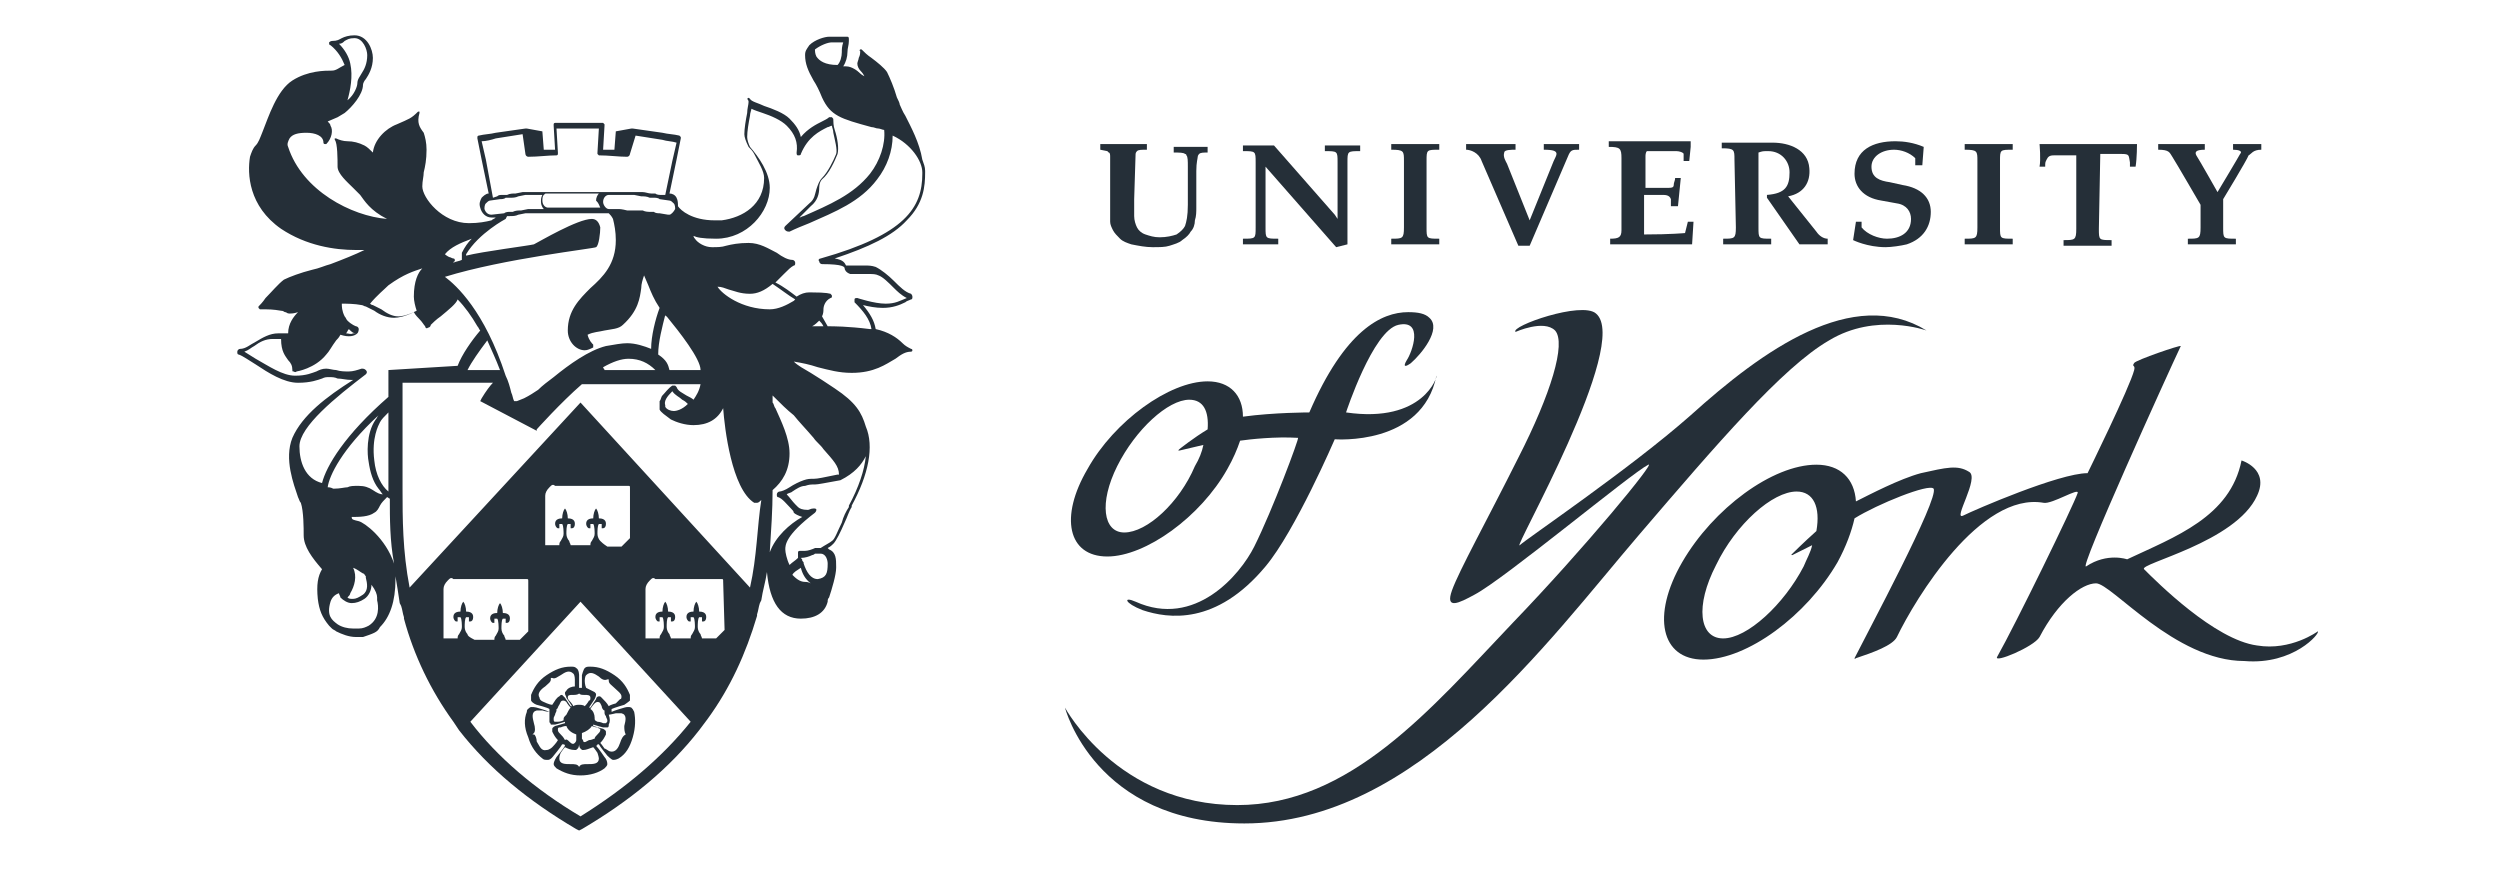
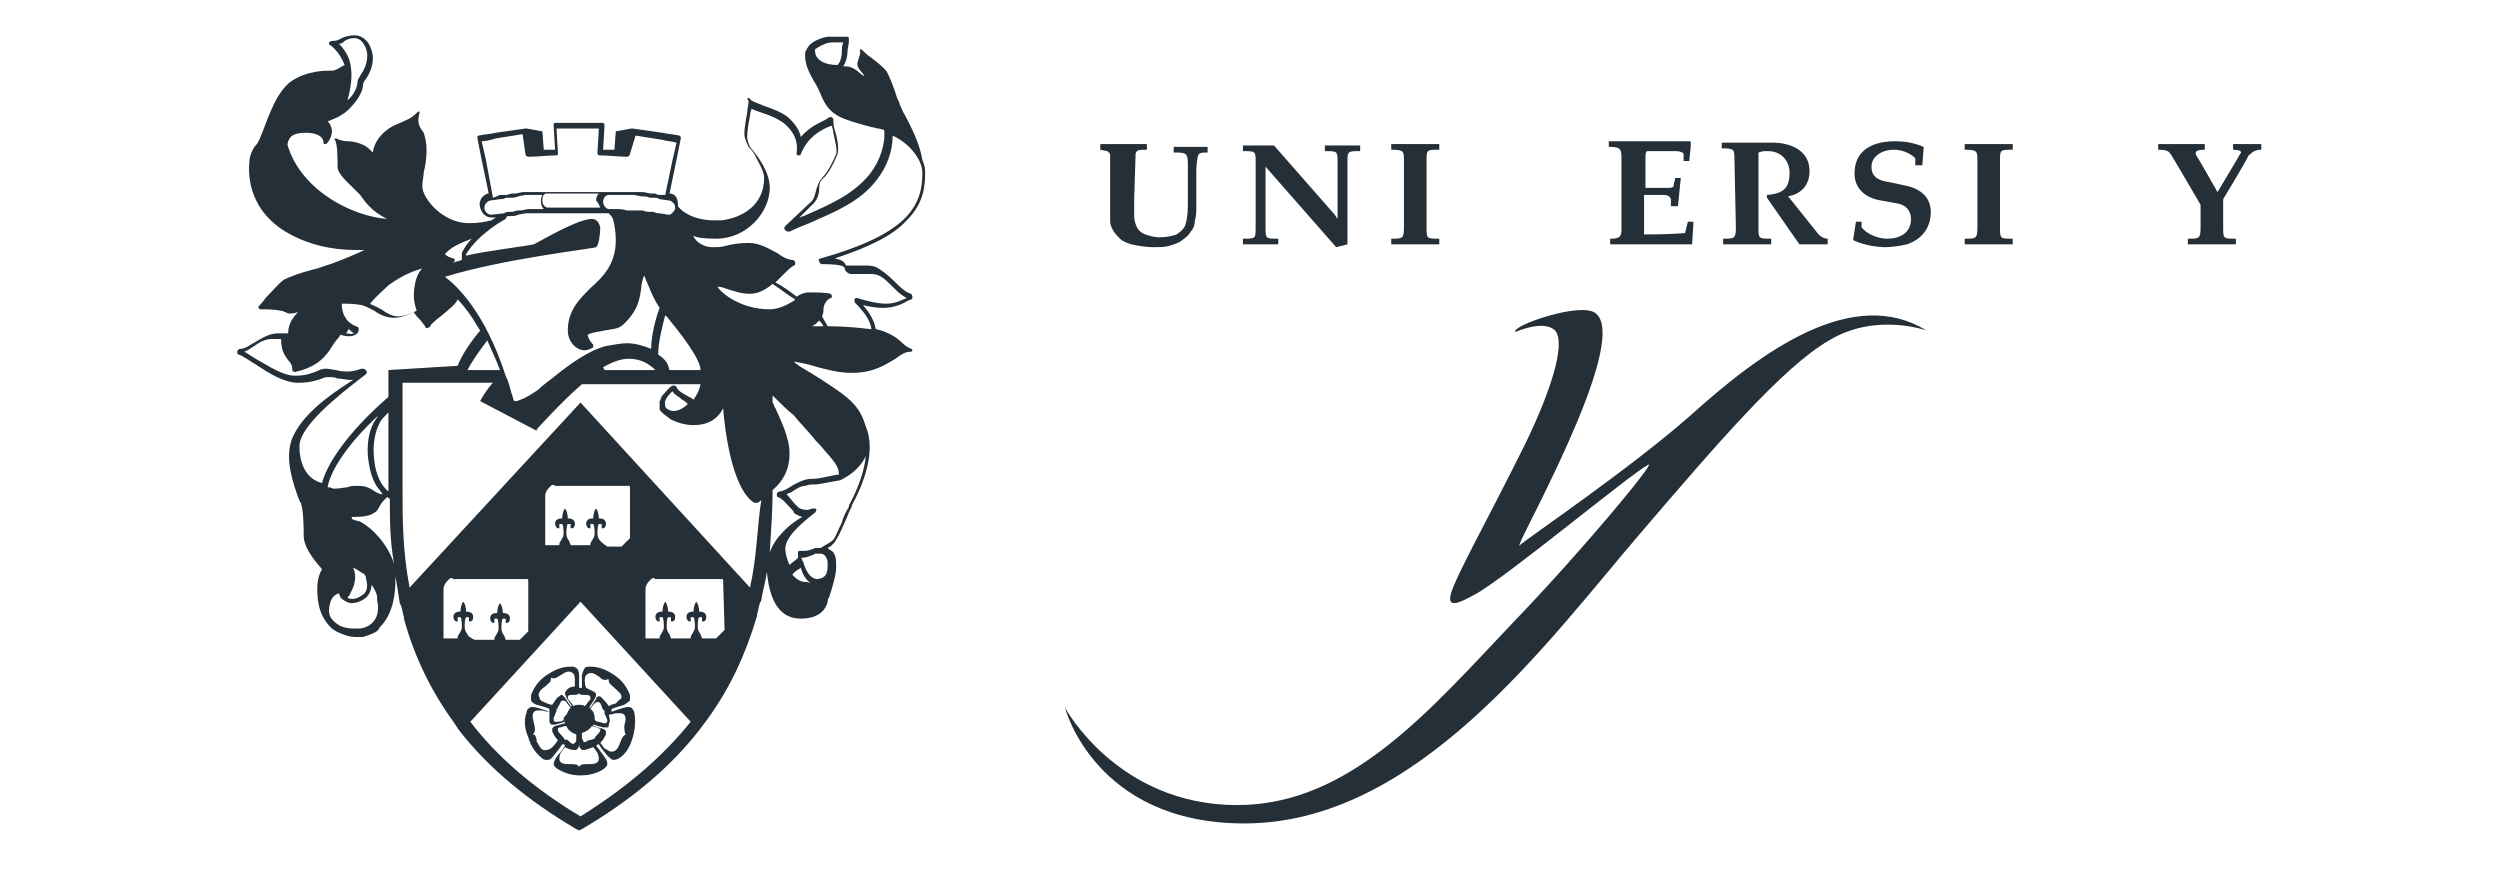
<svg xmlns="http://www.w3.org/2000/svg" version="1.1" id="Layer_1" x="0px" y="0px" viewBox="0 0 177 62" style="enable-background:new 0 0 177 62;" xml:space="preserve">
  <style type="text/css">
	.st0{fill:#252F38;}
</style>
  <path class="st0" d="M131.4,15.7l-0.2,1.3c0,0,1,0.5,2.3,0.5c0.4,0,1.1-0.1,1.5-0.2c1.2-0.4,1.7-1.3,1.7-2.3c0-1-0.7-1.7-2-1.9  l-0.9-0.2c-0.7-0.1-1.3-0.3-1.3-1.1c0-0.7,0.7-1.2,1.6-1.2c0.5,0,1.1,0.2,1.5,0.6l0,0.5h0.5l0.1-1.3c-0.7-0.3-1.4-0.4-2-0.4  c-1.6,0-2.9,0.6-2.9,2.3c0,0.9,0.6,1.7,1.9,1.9l1.1,0.2c0.7,0.1,1,0.6,1,1.1c0,1-0.8,1.4-1.7,1.4c-0.6,0-1.4-0.3-1.8-0.8l0-0.4  L131.4,15.7L131.4,15.7z" />
  <path class="st0" d="M107.3,23.5c0,0,2-0.9,2.8-0.1c0.8,0.9-0.3,4.5-2.6,9c-2.2,4.4-4.2,8-4.7,9.4c-0.5,1.4,0.5,0.9,1.6,0.3  c2.1-1.1,11.1-8.6,12.3-9.2c0.6-0.3-4.5,5.9-9.6,11.2c-5.8,6.1-11.5,12.9-19.5,12.9c-8.5,0-12.2-6.9-12.2-6.9s2.1,8.2,12.7,8.2  c12.2,0,21.4-12.8,28-20.5c5.4-6.3,10.1-11.8,13.4-13.7c3.3-2,6.9-0.7,6.9-0.7c-5.2-3.2-11.6,1.4-16.7,6c-4.3,3.8-11.7,8.8-12.1,9.2  c-0.6,0.5,7.9-14.3,5.4-16.4C112,21.3,106.9,23.1,107.3,23.5z" />
  <path class="st0" d="M160.1,10.6v-0.4h-2v0.4c0.4,0,0.7,0.1,0.5,0.3c-0.1,0.2-1.6,2.7-1.6,2.7s-1.3-2.3-1.5-2.6  c-0.1-0.2-0.1-0.4,0.6-0.4v-0.4h-3.3v0.4c0.8,0,0.8,0.2,1,0.5c0.2,0.3,2,3.4,2,3.4v1.6c0,0.8-0.1,0.8-0.9,0.8v0.4h3.4v-0.4  c-0.9,0-0.9,0-0.9-0.8c0,0,0-1.9,0-2c0,0,1.7-2.8,1.8-3.1C159.4,10.9,159.5,10.6,160.1,10.6z" />
  <path class="st0" d="M88.9,16.1c0,0.8,0,0.8-0.9,0.8v0.4h2.5v-0.4c-0.9,0-0.9,0-0.9-0.8v-4.3l5,5.7l0.8-0.2v-5.8  c0-0.8,0-0.8,0.9-0.8v-0.4h-2.5v0.4c0.9,0,0.9,0,0.9,0.8v4l-0.2-0.3l-4.3-4.9l-2.2,0v0.4c0.9,0,0.9,0,0.9,0.8V16.1z" />
  <path class="st0" d="M99.4,16.1c0,0.8-0.1,0.8-0.9,0.8v0.4h3.4v-0.4c-0.9,0-0.9,0-0.9-0.8v-4.7c0-0.8,0-0.8,0.9-0.8v-0.4h-3.4v0.4  c0.9,0,0.9,0.1,0.9,0.8V16.1z" />
-   <path class="st0" d="M106.7,11.6c-0.1-0.2-0.3-0.5-0.2-0.8c0-0.2,0.5-0.2,0.8-0.2v-0.4h-3.5v0.4c0.3,0,0.9,0.2,1.1,0.8l2.6,6h0.8  c0,0,1.8-4.2,2.7-6.3c0.2-0.5,0.3-0.5,0.8-0.5v-0.4h-2.5v0.4c0.7,0,0.9,0.1,0.9,0.3c0,0.1-0.1,0.3-0.2,0.5l-1.7,4.2L106.7,11.6z" />
  <path class="st0" d="M114.8,16.3c0,0.5-0.2,0.6-0.8,0.6v0.4h5.8l0.1-1.6h-0.4l-0.2,0.8c0,0-1,0.1-2.9,0.1v-2.8h1.3  c0.2,0,0.5,0,0.6,0.3c0,0.2,0,0.5,0,0.5h0.5l0.2-2h-0.4c0,0.2-0.1,0.3-0.1,0.5c0,0.2-0.2,0.2-0.4,0.2h-1.6v-2.2c0-0.1,0-0.3,0.1-0.4  c0.3,0,1.7,0,2.1,0c0.2,0,0.5,0.1,0.5,0.2c0,0.2,0,0.5,0,0.5h0.4l0.1-1l0-0.4h-5.8v0.4c0.8,0,0.9,0.1,0.9,0.8L114.8,16.3L114.8,16.3  z" />
  <path class="st0" d="M122.9,16.1c0,0.8-0.1,0.8-0.9,0.8v0.4h3.4v-0.4c-0.9,0-0.9,0-0.9-0.8V11c0-0.1,0-0.2,0-0.2  c0.3-0.1,0.3-0.1,0.7-0.1c0.9,0,1.5,0.7,1.5,1.5c0,1-0.3,1.5-1.6,1.6l0,0.2l2.3,3.3h2v-0.4c-0.3,0-0.6-0.2-0.8-0.5l-2-2.5  c1.1-0.2,1.6-1,1.5-2c-0.1-1.3-1.4-1.8-2.6-1.8h-3.6v0.4c0.9,0,0.9,0.1,0.9,0.8L122.9,16.1L122.9,16.1z" />
  <path class="st0" d="M140,16.1c0,0.8-0.1,0.8-0.9,0.8v0.4h3.4v-0.4c-0.9,0-0.9,0-0.9-0.8v-4.7c0-0.8,0-0.8,0.9-0.8v-0.4h-3.4v0.4  c0.9,0,0.9,0.1,0.9,0.8V16.1z" />
-   <path class="st0" d="M148.7,10.9h1.5c0.6,0,0.5,0.1,0.6,0.6c0,0.1,0,0.1,0,0.3h0.4c0.1-0.6,0.1-1.6,0.1-1.6h-6.9c0,0,0.1,1.1,0,1.6  h0.4c0-0.3,0-0.3,0.1-0.5c0.1-0.2,0.2-0.3,0.5-0.3h1.6v5.2c0,0.8-0.1,0.8-0.9,0.8v0.4h3.4v-0.4c-0.9,0-0.9,0-0.9-0.8L148.7,10.9  L148.7,10.9z" />
  <path class="st0" d="M77.9,10.6v-0.4h3.3v0.4c-0.4,0-0.6,0-0.7,0.1c0,0-0.1,0.1-0.1,0.2c0,0.2-0.1,3.2-0.1,3.2c0,0.6,0,1,0,1.2  c0,0.3,0.1,0.6,0.2,0.8c0.1,0.2,0.3,0.4,0.6,0.5c0.3,0.1,0.6,0.2,1,0.2c0.5,0,0.9-0.1,1.2-0.2c0.3-0.2,0.5-0.4,0.6-0.6  c0.1-0.3,0.2-0.7,0.2-1.5c0,0,0-2.5,0-2.7c0-0.4,0-0.7-0.1-0.8c0-0.1-0.1-0.1-0.1-0.1c-0.1-0.1-0.4-0.1-0.8-0.1v-0.4h2.4v0.4  c-0.3,0-0.5,0-0.6,0.1c0,0-0.1,0.1-0.1,0.2c0,0.1-0.1,0.4-0.1,1c0,0.6,0,2.6,0,2.6c0,0.3,0,0.6-0.1,0.9c0,0.3-0.1,0.6-0.3,0.8  c-0.1,0.2-0.3,0.4-0.6,0.6c-0.2,0.2-0.6,0.3-0.9,0.4c-0.3,0.1-0.7,0.1-1.2,0.1c-0.5,0-1-0.1-1.5-0.2c-0.3-0.1-0.6-0.2-0.8-0.4  c-0.2-0.2-0.4-0.4-0.5-0.6c-0.1-0.2-0.2-0.4-0.2-0.6c0-0.1,0-0.5,0-1c0,0,0-3.2,0-3.6c0-0.1,0-0.3-0.1-0.3c0,0-0.1-0.1-0.1-0.1  L77.9,10.6z" />
-   <path class="st0" d="M95.3,29.2c0,0,1.9-5.8,3.7-6.2c1.8-0.4,1,1.9,0.6,2.5c-0.3,0.5-0.1,0.5,0.3,0.2c0.7-0.6,2.2-2.4,1.3-3.2  c-0.3-0.3-0.8-0.4-1.5-0.4c-1.9,0-4.5,1.3-7,7.1c0,0-2.5,0-4.7,0.3c0-1.5-0.9-2.5-2.5-2.5c-2.7,0-6.6,2.8-8.5,6.2  c-2,3.4-1.4,6.2,1.4,6.2c2.7,0,6.6-2.8,8.5-6.2c0.4-0.7,0.7-1.4,0.9-2c0.7-0.1,2.5-0.3,4.1-0.2c0.1,0-1.8,5.1-3.1,7.7  c-1,2-4.2,5.8-8.4,3.9c-0.9-0.4-0.8,0.1,0.5,0.6c1.8,0.6,5.2,1.1,8.7-3.1c2.1-2.5,4.9-9,4.9-9s6.2,0.5,7.2-4.5  C101.8,26.6,100.8,30,95.3,29.2z M79.6,37.7c-1.5,0-1.8-2.1-0.5-4.7c1.3-2.6,3.6-4.7,5.1-4.7c1,0,1.4,0.8,1.3,2.1  c-1,0.6-2,1.4-2,1.4c-0.1,0.1-0.1,0.1,0,0.1l1.7-0.4c-0.1,0.5-0.3,1-0.6,1.5C83.5,35.6,81.2,37.7,79.6,37.7z" />
-   <path class="st0" d="M164.1,44.7c0,0-1.9,1.4-4.3,1c-3-0.4-7.1-4.5-8-5.4c-0.4-0.4,6.5-1.9,8-5.2c0.9-1.9-1.1-2.5-1.1-2.5  c-0.8,4-4.7,5.4-8.1,7c0,0-1.4-0.5-2.9,0.5c-0.6,0.4,5.8-13.7,6.7-15.6c0-0.1-3.2,1-3.3,1.2c-0.2,0.3,0.1,0.1,0,0.5  c-0.3,1.2-3.3,7.3-3.3,7.3c-2,0-8,2.6-8.8,3c-0.8,0.4,1.2-2.7,0.4-3.1c-0.8-0.5-1.6-0.3-3.4,0.1c-1.5,0.4-3.6,1.5-4.6,2  c-0.1-1.6-1.1-2.6-2.8-2.6c-3.1,0-7.3,3.1-9.5,6.9c-2.2,3.8-1.5,6.9,1.5,6.9c3.1,0,7.3-3.1,9.5-6.9c0.6-1.1,1-2.2,1.2-3.1  c1.6-1,5.3-2.5,5.6-2.1c0.4,0.7-4.7,10.2-5.6,12c0,0,0,0.1,0.1,0c1.2-0.4,2.6-0.9,2.9-1.5c1.3-2.7,5.9-10.3,10.4-9.5  c0.6,0.1,2.5-1.1,2.4-0.7c-0.3,0.9-4.4,9.3-5.7,11.6c-0.3,0.5,2.6-0.7,3-1.4c1.3-2.5,3-3.8,4-3.8c1.1,0,5.6,5.5,10.5,5.5  C162.4,47.1,164.3,44.8,164.1,44.7z M122,45.2c-1.7,0-2-2.3-0.5-5.2c1.4-2.9,4-5.2,5.7-5.2c1.2,0,1.7,1.1,1.4,2.8  c-0.9,0.8-1.7,1.6-1.7,1.6c-0.1,0.1-0.1,0.1,0,0.1l1.4-0.7c-0.1,0.5-0.4,1-0.6,1.5C126.3,42.8,123.7,45.2,122,45.2z" />
  <path class="st0" d="M44.9,50.4c-0.1-0.2-0.1-0.2-0.2-0.3c-0.2-0.1-0.5,0-0.5,0c0,0-0.7,0.2-0.9,0.3c0,0,0-0.1,0-0.1c0,0,0,0,0-0.1  c0.2-0.1,0.9-0.3,0.9-0.3c0,0,0.3-0.2,0.4-0.3c0-0.1,0-0.1,0-0.2c0-0.1,0-0.1,0-0.2c-0.2-0.5-0.5-1-1.1-1.4  c-0.6-0.4-1.1-0.6-1.7-0.6c-0.2,0-0.3,0-0.4,0.1c-0.1,0.1-0.2,0.5-0.2,0.5c0,0,0,0.8,0,0.9c0,0-0.1,0-0.1,0c0,0-0.1,0-0.1,0  c0-0.2,0-0.9,0-0.9c0,0,0-0.4-0.2-0.5c-0.1-0.1-0.2-0.1-0.4-0.1c-0.6,0-1.1,0.2-1.7,0.6c-0.6,0.4-0.9,0.9-1.1,1.4c0,0.1,0,0.1,0,0.2  c0,0.1,0,0.1,0,0.2c0.1,0.2,0.4,0.3,0.4,0.3c0,0,0.8,0.2,0.9,0.3c0,0,0,0,0,0.1c0,0,0,0.1,0,0.1c-0.2-0.1-0.9-0.3-0.9-0.3  c0,0-0.4-0.1-0.5,0c-0.1,0.1-0.2,0.1-0.2,0.3c-0.2,0.5-0.2,1.1,0.1,1.8c0.2,0.7,0.6,1.2,1,1.5c0.1,0.1,0.2,0.1,0.4,0.1  c0.2,0,0.4-0.3,0.4-0.3c0,0,0.5-0.6,0.6-0.8c0,0,0,0,0.1,0c0,0,0.1,0,0.1,0.1c-0.1,0.2-0.6,0.8-0.6,0.8c0,0-0.2,0.3-0.2,0.5  c0,0,0,0,0,0c0,0.1,0.1,0.2,0.2,0.3c0.5,0.3,1,0.5,1.7,0.5c0.7,0,1.3-0.2,1.7-0.5c0.1-0.1,0.2-0.2,0.2-0.3c0,0,0,0,0,0  c0-0.2-0.1-0.4-0.2-0.5c0,0-0.4-0.6-0.6-0.8c0,0,0.1,0,0.1-0.1c0,0,0,0,0.1,0c0.1,0.2,0.6,0.8,0.6,0.8c0,0,0.3,0.3,0.4,0.3  c0.1,0,0.2,0,0.4-0.1c0.5-0.3,0.8-0.8,1-1.5C45,51.5,45,50.9,44.9,50.4z M41.4,48.2c0,0,0-0.3,0.1-0.4c0.3-0.3,0.6-0.1,0.9,0.1  c0.2,0.2,0.4,0.3,0.6,0.2l0.1,0l0,0.1c0,0,0,0,0,0c0,0.2,0.2,0.3,0.4,0.5c0.2,0.2,0.5,0.4,0.5,0.6c0,0.1,0,0.2-0.1,0.2  c-0.1,0.1-0.3,0.3-0.3,0.3c0,0-0.4,0.1-0.5,0.2c-0.1-0.2-0.3-0.4-0.5-0.6c-0.1-0.1-0.1-0.1-0.2-0.1c-0.1,0-0.2,0.1-0.2,0.2  c0,0-0.2,0.3-0.4,0.6c0,0,0,0-0.1,0c0.2-0.3,0.4-0.6,0.4-0.6c0,0,0.1-0.2,0.1-0.3c0,0,0,0,0,0c0-0.1,0-0.1-0.1-0.2  c-0.2-0.1-0.4-0.2-0.6-0.3C41.4,48.5,41.4,48.2,41.4,48.2z M42.1,50.8c0-0.2-0.1-0.5-0.3-0.6c0.1-0.2,0.3-0.4,0.3-0.4  c0,0,0.1-0.1,0.2-0.1c0.2,0,0.2,0.1,0.3,0.3c0,0.1,0.1,0.3,0.2,0.3c0,0,0,0.1,0,0.1c0,0.1,0,0.2,0.1,0.3c0,0.1,0.1,0.2,0.1,0.3  c0,0.1,0,0.1-0.1,0.2c-0.1,0-0.2,0-0.2,0c0,0-0.2-0.1-0.4-0.1C42.1,51,42.1,51,42.1,50.8C42.1,50.9,42.1,50.9,42.1,50.8z M41.4,49.2  c0.2,0,0.4,0,0.4,0.2c0,0.1,0,0.2-0.1,0.2c0,0-0.1,0.2-0.3,0.4c-0.1-0.1-0.3-0.1-0.4-0.1c0,0,0,0,0,0c-0.1,0-0.3,0-0.4,0.1  c-0.1-0.2-0.3-0.4-0.3-0.4c0,0-0.1-0.1-0.1-0.2c0-0.2,0.1-0.2,0.4-0.2c0.1,0,0.3,0,0.4-0.1C41.1,49.2,41.2,49.2,41.4,49.2z   M38.5,49.7c0,0-0.3-0.1-0.3-0.3c-0.2-0.3,0.1-0.6,0.4-0.8c0.2-0.2,0.4-0.3,0.4-0.5l0-0.1l0.1,0c0.2,0.1,0.4-0.1,0.6-0.2  c0.3-0.2,0.6-0.4,0.9-0.1c0.1,0.1,0.1,0.4,0.1,0.4c0,0,0,0.3,0,0.5c-0.2,0-0.5,0.1-0.6,0.3c-0.1,0.1-0.1,0.1-0.1,0.2c0,0,0,0,0,0  c0,0.1,0.1,0.2,0.1,0.3c0,0,0.2,0.3,0.4,0.6c0,0,0,0-0.1,0c-0.2-0.3-0.4-0.6-0.4-0.6c0,0-0.2-0.2-0.2-0.2c-0.1,0-0.1,0-0.2,0.1  c-0.2,0.1-0.3,0.3-0.5,0.6C38.9,49.9,38.5,49.7,38.5,49.7z M39.9,51c-0.2,0.1-0.4,0.1-0.4,0.1c0,0-0.1,0-0.2,0  c-0.1,0-0.1-0.1-0.1-0.2c0-0.1,0-0.1,0.1-0.3c0-0.1,0.1-0.2,0.1-0.3c0,0,0-0.1,0-0.1c0.1,0,0.1-0.2,0.2-0.3c0.1-0.2,0.1-0.3,0.3-0.3  c0.1,0,0.2,0.1,0.2,0.1c0,0,0.1,0.2,0.3,0.4c-0.1,0.1-0.2,0.3-0.3,0.5C39.9,50.8,39.9,50.8,39.9,51C39.9,50.9,39.9,51,39.9,51z   M39.1,52.9c0,0-0.2,0.2-0.4,0.2c-0.4,0.1-0.5-0.3-0.7-0.6C38,52.3,37.9,52,37.8,52l-0.1,0l0.1-0.1c0.1-0.1,0.1-0.4,0-0.7  c-0.1-0.4-0.2-0.8,0.2-0.9c0.1,0,0.4,0,0.4,0c0,0,0.3,0.1,0.5,0.1c0,0.2,0,0.5,0,0.7c0,0.1,0.1,0.1,0.1,0.2c0.1,0,0.3,0,0.3,0  c0,0,0.4-0.1,0.7-0.2c0,0,0,0,0,0.1c-0.3,0.1-0.7,0.2-0.7,0.2c0,0-0.2,0.1-0.2,0.2c0,0.1,0,0.1,0,0.2c0.1,0.2,0.2,0.4,0.4,0.6  C39.4,52.6,39.1,52.9,39.1,52.9z M39.7,52c-0.1-0.1-0.2-0.2-0.2-0.3c0,0,0-0.1,0-0.1c0-0.1,0.1-0.1,0.2-0.1c0,0,0.2-0.1,0.4-0.1  c0.1,0.3,0.4,0.5,0.7,0.6c0,0.2,0,0.4,0,0.4c0,0,0,0.1-0.1,0.2c-0.1,0.1-0.2,0.1-0.4-0.1c-0.1-0.1-0.2-0.2-0.3-0.1  C39.9,52.2,39.8,52.1,39.7,52z M42.3,53.3c0,0,0.1,0.3,0.1,0.4c0,0.4-0.4,0.4-0.8,0.4c-0.3,0-0.5,0-0.6,0.2l0,0.1l0-0.1  c-0.1-0.2-0.3-0.2-0.6-0.2c-0.4,0-0.8,0-0.8-0.4c0-0.2,0.1-0.4,0.1-0.4c0,0,0.2-0.3,0.3-0.4c0.2,0.1,0.4,0.2,0.7,0.2  c0.1,0,0.1,0,0.2-0.1c0.1-0.1,0.1-0.3,0.1-0.3c0,0,0-0.4,0-0.7c0,0,0,0,0,0h0c0,0,0,0,0,0c0,0.3,0,0.7,0,0.7c0,0,0,0.2,0.1,0.3  c0.1,0.1,0.1,0.1,0.2,0.1c0.2,0,0.4-0.1,0.7-0.2C42.1,53,42.3,53.3,42.3,53.3z M42.3,52c-0.1,0.1-0.2,0.2-0.2,0.3  c-0.1,0-0.2,0.1-0.4,0.1c-0.2,0.1-0.3,0.2-0.4,0.1c0-0.1-0.1-0.2-0.1-0.2c0,0,0-0.2,0-0.4c0.3-0.1,0.6-0.3,0.7-0.5  c0.2,0.1,0.4,0.1,0.4,0.1c0,0,0.1,0.1,0.2,0.1c0,0,0,0.1,0,0.1C42.5,51.8,42.4,51.9,42.3,52z M44.3,52L44.3,52L44.3,52  c-0.2,0.1-0.3,0.3-0.4,0.6c-0.1,0.3-0.3,0.7-0.7,0.6c-0.1,0-0.3-0.2-0.4-0.2c0,0-0.2-0.3-0.3-0.4c0.2-0.2,0.3-0.4,0.4-0.6  c0,0,0-0.1,0-0.1c0,0,0-0.1,0-0.1c0-0.1-0.2-0.2-0.2-0.2c0,0-0.4-0.1-0.7-0.2c0,0,0,0,0-0.1c0.3,0.1,0.7,0.2,0.7,0.2  c0,0,0.2,0,0.3,0c0.1,0,0.1-0.1,0.1-0.2c0.1-0.2,0.1-0.4,0-0.7c0.1,0,0.5-0.1,0.5-0.1c0,0,0.3,0,0.4,0c0.4,0.1,0.3,0.5,0.2,0.9  C44.2,51.6,44.2,51.8,44.3,52z" />
  <path class="st0" d="M32.5,51.7c2.1,2.7,4.9,5,8.3,7l0.2,0.1l0.2-0.1c3.4-2,6.2-4.3,8.3-7l0.6-0.8c1.6-2.2,2.7-4.6,3.5-7.3l0-0.1  c0.1-0.3,0.1-0.5,0.2-0.8l0.1-0.2c0.1-0.7,0.3-1.3,0.4-2c0,0,0,0,0,0c0.2,2.2,1,3.3,2.4,3.3c1,0,1.7-0.4,1.9-1.2  c0-0.1,0-0.2,0.1-0.3c0.2-0.6,0.5-1.6,0.5-2.1c0,0,0-0.1,0-0.1c0-0.5,0-1-0.5-1.2c0,0,0,0-0.1-0.1c0.2-0.1,0.3-0.2,0.4-0.3  c0.2-0.2,0.5-0.8,0.8-1.5c0.2-0.4,0.3-0.8,0.5-1.1c0,0,0,0,0-0.1c1.2-2.2,1.6-4.2,1-5.6c0,0,0,0,0,0c0,0,0,0,0,0  c-0.3-1-0.7-1.7-2.2-2.7c-0.6-0.4-1.2-0.8-1.7-1.1c-0.5-0.3-0.9-0.5-1.2-0.8c0.6,0.1,1.1,0.2,1.7,0.4c0.8,0.2,1.5,0.4,2.4,0.4  c1.6,0,2.4-0.6,3.1-1c0.4-0.3,0.7-0.5,1.1-0.5c0,0,0.1,0,0.1-0.1c0,0,0-0.1-0.1-0.1c-0.2-0.1-0.4-0.2-0.6-0.4c-0.4-0.4-1-0.8-1.9-1  c0,0,0,0,0,0c-0.1-0.6-0.4-1.1-0.9-1.7c0.4,0.1,0.9,0.2,1.4,0.2c0.7,0,1.2-0.2,1.6-0.4c0.1-0.1,0.2-0.1,0.4-0.2  c0.1,0,0.1-0.1,0.1-0.2c0-0.1-0.1-0.2-0.1-0.2c-0.4-0.1-0.8-0.5-1.2-0.9c-0.4-0.4-0.9-0.8-1.3-1c-0.3-0.1-0.5-0.1-0.8-0.1  c-0.1,0-0.3,0-0.4,0c-0.1,0-0.2,0-0.4,0c-0.1,0-0.3,0-0.4,0c-0.1,0-0.1,0-0.1,0c0,0,0,0,0,0c-0.1-0.2-0.2-0.4-0.8-0.5  c2.4-0.8,4.1-1.6,5.1-2.7c1.2-1.2,1.3-2.4,1.3-3.4c0,0,0-0.1,0-0.1v0c0,0,0,0,0,0c0-0.3-0.1-0.5-0.2-0.8c-0.2-1.2-0.8-2.3-1.2-3.1  c-0.2-0.3-0.3-0.6-0.4-0.8c0-0.1-0.1-0.3-0.2-0.5c-0.2-0.7-0.5-1.4-0.7-1.8c-0.2-0.3-0.7-0.7-1.1-1c-0.3-0.2-0.5-0.4-0.7-0.6  c0,0-0.1,0-0.1,0c0,0-0.1,0.1,0,0.1c0,0.2,0,0.3-0.1,0.5c0,0.1-0.1,0.3-0.1,0.4c0,0.2,0.1,0.4,0.3,0.6c0.1,0.1,0.2,0.3,0.2,0.3  c0,0-0.2-0.1-0.3-0.2c-0.2-0.2-0.6-0.5-1-0.5c-0.1,0-0.2,0-0.2,0C59.9,4.4,60,4,60,3.7c0-0.3,0.1-0.5,0.1-0.8l0-0.1  c0-0.1,0-0.2-0.1-0.2c-0.1,0-0.2,0-0.2,0c0,0,0,0-0.2,0c-0.1,0-0.2,0-0.4,0c-0.2,0-0.3,0-0.5,0c-0.3,0-1,0.2-1.4,0.6c0,0,0,0,0,0  c0,0,0,0,0,0c-0.2,0.3-0.3,0.4-0.3,0.7c0,0.6,0.2,1.1,0.6,1.8c0.2,0.3,0.4,0.7,0.6,1.2c0.6,1.3,1.3,1.5,3.5,2.1  c0.2,0,0.3,0.1,0.5,0.1c0.1,0,0.3,0.1,0.4,0.1c0.1,1-0.3,2.2-1,3.1c-1.2,1.5-2.9,2.2-4.7,3c-0.1,0-0.2,0.1-0.3,0.1l0.8-0.8  c0.5-0.4,0.6-0.9,0.6-1.3c0-0.3,0.1-0.5,0.2-0.6c0.5-0.4,0.9-1.3,1.1-1.8c0.1-0.4,0-1.1-0.2-1.7c-0.1-0.3-0.1-0.6-0.1-0.7  c0-0.1,0-0.1-0.1-0.2c-0.1,0-0.2,0-0.2,0c-0.1,0.1-0.3,0.2-0.5,0.3c-0.4,0.2-1,0.5-1.5,1.1c-0.1-0.5-0.4-0.9-0.8-1.3  c-0.4-0.4-1.2-0.7-1.8-0.9c-0.4-0.2-0.9-0.3-1-0.5c-0.1-0.1-0.1-0.1-0.2,0C53,7.1,53,7.2,53,7.2c0,0.2-0.1,0.5-0.1,0.8  c-0.1,0.5-0.2,1.1-0.2,1.5c0,0.2,0.1,0.5,0.3,0.9c0,0,0,0,0,0c0.1,0.1,0.3,0.3,0.4,0.5c0.3,0.6,0.7,1.2,0.7,1.7c0,1.9-1.5,2.8-3,3  c-0.2,0-0.3,0-0.5,0c-1.6,0-2.4-0.7-2.6-1c0-0.2,0-0.4-0.1-0.6c-0.1-0.2-0.3-0.3-0.5-0.3h0l0.5-2.4l0.3-1.5c0,0,0-0.1,0-0.1  c0,0-0.1-0.1-0.1-0.1c-0.4-0.1-0.8-0.1-1.2-0.2c-0.7-0.1-1.4-0.2-2.1-0.3c0,0,0,0-0.1,0l-1.1,0.2l-0.1,1.3c-0.3,0-0.5,0-0.8,0  l0.1-1.7c0,0,0-0.1,0-0.1c0,0-0.1-0.1-0.1-0.1c-0.6,0-1.1,0-1.7,0c-0.6,0-1.1,0-1.7,0c0,0-0.1,0-0.1,0.1c0,0,0,0.1,0,0.1l0.1,1.7  c-0.3,0-0.5,0-0.8,0l-0.1-1.3l-1.1-0.2c0,0,0,0-0.1,0c-0.7,0.1-1.4,0.2-2.1,0.3c-0.4,0.1-0.8,0.1-1.2,0.2c0,0-0.1,0-0.1,0.1  c0,0,0,0.1,0,0.1l0.3,1.5l0.5,2.4h0c-0.2,0-0.4,0.2-0.5,0.3c-0.1,0.2-0.2,0.4-0.1,0.7c0.1,0.4,0.4,0.7,0.8,0.7c0,0,0.1,0,0.1,0  l0.2,0c-0.1,0.1-0.2,0.1-0.3,0.2c-0.4,0.1-0.9,0.2-1.6,0.2c-1.9,0-3.3-1.8-3.3-2.6c0-0.4,0.1-0.7,0.1-1c0.1-0.4,0.2-0.9,0.2-1.6  c0-0.5-0.1-0.9-0.2-1.2C29.7,9,29.5,8.7,29.7,8c0,0,0-0.1,0-0.1c0,0-0.1,0-0.1,0c-0.5,0.5-0.6,0.5-1.5,0.9c-0.8,0.3-1.6,1.1-1.7,2  c-0.2-0.2-0.4-0.4-0.6-0.5c-0.4-0.2-0.8-0.3-1.2-0.3c-0.3,0-0.6-0.1-0.8-0.2c0,0-0.1,0-0.1,0c0,0,0,0.1,0,0.1  c0.2,0.2,0.2,1.4,0.2,1.9c0,0.5,0.7,1.1,1.1,1.5c0.1,0.1,0.1,0.1,0.2,0.2c0.1,0.1,0.2,0.2,0.3,0.3c0.3,0.4,0.7,1.1,1.9,1.7  c-2.5-0.2-6-2-7-5.1c-0.1-0.2,0-0.4,0.1-0.6c0.2-0.3,0.6-0.4,1.2-0.4c0.6,0,1.2,0.2,1.2,0.7c0,0,0,0.1,0.1,0.1c0,0,0.1,0,0.1,0  c0.4-0.4,0.5-1,0.3-1.3c0-0.1-0.1-0.2-0.2-0.3c0.2-0.1,0.5-0.2,0.7-0.3c0,0,0.5-0.3,0.5-0.3c0.5-0.4,1.3-1.3,1.3-2  c0-0.1,0.1-0.3,0.2-0.4c0.2-0.3,0.5-0.8,0.5-1.5c0-0.6-0.4-1.6-1.3-1.6c-0.4,0-0.7,0.1-0.9,0.2c-0.2,0.1-0.3,0.2-0.7,0.2  c-0.1,0-0.2,0.1-0.2,0.1c0,0.1,0,0.2,0.1,0.2c0.5,0.4,0.8,0.9,1,1.4C24,4.8,23.8,5,23.5,5c-0.5,0-1.7,0-2.8,0.7  c-1.1,0.7-1.7,2.6-2.1,3.6l0,0c-0.2,0.5-0.3,0.8-0.5,1c-0.2,0.2-0.3,0.5-0.4,0.8c-0.2,1.2-0.1,3.5,2.2,5.1c1.8,1.2,3.8,1.5,5.3,1.5  c0.2,0,0.4,0,0.6,0c-0.6,0.3-1.6,0.7-2.4,1c-0.4,0.1-0.8,0.3-1.3,0.4c-0.8,0.2-1.6,0.5-2,0.7c-0.4,0.3-0.9,0.9-1.3,1.3  c-0.2,0.3-0.4,0.5-0.5,0.6c0,0,0,0.1,0,0.1c0,0,0.1,0.1,0.1,0.1c0.7,0,0.9,0,1.5,0.1c0.2,0,0.2,0.1,0.3,0.1c0.1,0,0.1,0.1,0.3,0.1  c0.1,0,0.3,0,0.6-0.1c-0.3,0.3-0.7,0.8-0.7,1.5h-0.7c-0.6,0-1.1,0.3-1.6,0.6c-0.4,0.2-0.7,0.5-1.1,0.5c-0.1,0-0.2,0.1-0.2,0.2  c0,0.1,0,0.2,0.1,0.2c0.3,0.1,0.7,0.4,1.2,0.7c0.9,0.6,2,1.3,3,1.3c0.9,0,1.4-0.2,1.7-0.3c0.2-0.1,0.3-0.1,0.5-0.1  c0.2,0,0.4,0,0.6,0.1c0.3,0,0.6,0.1,1,0.1c0,0,0.1,0,0.1,0c-1.9,1.2-3.6,2.5-4.3,4.1c-0.6,1.5,0.1,3.3,0.4,4.2  c0.1,0.2,0.1,0.3,0.2,0.4c0.2,0.6,0.2,1.8,0.2,2.3c0,0.8,0.6,1.6,1.3,2.4c-0.3,0.5-0.4,1.1-0.3,2.1c0.1,0.8,0.3,1.3,0.8,1.9  c0.1,0.1,0.1,0.1,0.2,0.2c0.1,0.1,0.2,0.1,0.3,0.2c0,0,0,0,0,0c0.4,0.2,0.9,0.4,1.4,0.4c0.2,0,0.3,0,0.5,0c0.3-0.1,0.6-0.2,0.8-0.3  c0,0,0,0,0,0c0,0,0,0,0,0c0,0,0,0,0,0c0.2-0.1,0.3-0.2,0.4-0.4c0.7-0.7,1.1-1.8,1.1-3.4c0-0.1,0-0.1,0-0.2c0.1,0.6,0.2,1.2,0.3,1.9  l0.1,0.2c0.1,0.3,0.1,0.5,0.2,0.8l0,0.1c0.7,2.6,1.9,5.1,3.5,7.3L32.5,51.7z M59.6,3.7c0,0.3-0.1,0.7-0.3,0.9  C58.4,4.6,58,4.3,57.8,4c-0.1-0.2-0.1-0.4-0.1-0.5c0,0,0,0,0,0C58.1,3.2,58.6,3,58.9,3c0.1,0,0.3,0,0.4,0c0.1,0,0.3,0,0.4,0  C59.6,3.3,59.6,3.5,59.6,3.7z M24,3.1c0.2,0,0.3-0.1,0.4-0.2c0.2-0.1,0.3-0.2,0.7-0.2c0.6,0,0.9,0.8,0.9,1.2c0,0.6-0.2,1-0.4,1.3  c-0.1,0.2-0.3,0.4-0.3,0.7c0,0.2-0.2,0.8-0.7,1.2c0.2-0.7,0.4-1.7,0.2-2.6C24.7,4,24.4,3.5,24,3.1z M49.6,26.2l-2.2,0  c-0.1-0.4-0.2-0.7-0.8-1.1c0,0,0,0,0,0c0-0.9,0.3-2,0.5-2.8c0,0,0,0.1,0.1,0.1C48.1,23.5,49.6,25.4,49.6,26.2z M43.7,14.8  c-0.1,0-0.6,0-0.6,0c-0.2,0-0.4-0.3-0.4-0.5c0-0.3,0.2-0.5,0.4-0.5c0,0,0,0,0,0c0.1,0,0.6,0,0.6,0l0.1,0c0.1,0,0.3,0,0.4,0  c0.1,0,0.2,0,0.3,0l0.4,0l0.5,0.1c0.2,0,0.4,0,0.6,0.1c0.1,0,0.2,0,0.3,0c0.1,0,0.3,0,0.4,0.1l0.7,0.1c0.1,0,0.2,0.1,0.3,0.2  c0.1,0.1,0.1,0.3,0.1,0.4c-0.1,0.2-0.3,0.4-0.4,0.4c0,0,0,0-0.1,0l-0.6-0.1c-0.1,0-0.3,0-0.4-0.1c-0.1,0-0.2,0-0.2,0  c-0.2,0-0.4,0-0.6-0.1l-0.5,0l-0.4,0c-0.1,0-0.2,0-0.2,0C44,14.8,43.9,14.8,43.7,14.8L43.7,14.8z M34.4,11.3l-0.3-1.3  c0.3,0,0.7-0.1,1-0.2c0.6-0.1,1.3-0.2,1.9-0.3l0.2,1.4c0,0.1,0.1,0.2,0.2,0.2c0.7,0,1.4-0.1,2-0.1c0,0,0.1,0,0.1-0.1  c0,0,0-0.1,0-0.1l-0.1-1.7c0.5,0,1,0,1.5,0c0.5,0,1,0,1.5,0l-0.1,1.7c0,0,0,0.1,0,0.1c0,0,0.1,0.1,0.1,0.1c0.7,0,1.4,0.1,2,0.1  c0.1,0,0.2-0.1,0.2-0.2L45,9.6c0.6,0.1,1.3,0.2,1.9,0.3c0.3,0.1,0.7,0.1,1,0.2l-0.3,1.3l-0.5,2.4l-0.3,0c-0.1,0-0.3,0-0.4-0.1  c-0.1,0-0.2,0-0.3,0c-0.2,0-0.4-0.1-0.6-0.1l-0.4,0l-0.5,0c-0.1,0-0.2,0-0.3,0c-0.1,0-0.3,0-0.4,0l-0.7,0c0,0,0,0,0,0c0,0,0,0,0,0  c0,0-0.1,0-0.2,0l-0.5,0c-0.3,0-0.7,0-1.1,0l-0.4,0l-0.4,0c-0.4,0-0.8,0-1.1,0l-0.5,0c-0.1,0-0.2,0-0.2,0c0,0,0,0,0,0s0,0,0,0  l-0.7,0c-0.1,0-0.3,0-0.4,0c-0.1,0-0.2,0-0.3,0l-0.4,0l-0.5,0.1c-0.2,0-0.4,0-0.6,0.1c-0.1,0-0.2,0-0.3,0c-0.2,0-0.3,0-0.4,0.1  l-0.3,0.1L34.4,11.3z M42.5,14.7L42.5,14.7c-0.4,0-0.7,0-1.1,0c-0.1,0-0.2,0-0.4,0c-0.1,0-0.2,0-0.4,0c-0.4,0-0.8,0-1.1,0h-0.1  l-0.6,0c-0.2,0-0.4-0.2-0.4-0.5c0-0.1,0-0.3,0.1-0.4c0.1-0.1,0.1-0.1,0.2-0.1c0,0,0,0,0,0c0.1,0,0.7,0,0.7,0h0c0.3,0,0.7,0,1.1,0  l0.3,0l0.4,0c0.4,0,0.8,0,1.1,0h0.1c-0.1,0.1-0.2,0.3-0.2,0.5C42.4,14.4,42.4,14.5,42.5,14.7z M34.8,15.2c-0.2,0-0.4-0.1-0.5-0.4  c0-0.1,0-0.3,0.1-0.4c0.1-0.1,0.2-0.2,0.3-0.2l0.7-0.1c0.1,0,0.3,0,0.4-0.1c0.1,0,0.2,0,0.3,0c0.2,0,0.4,0,0.6-0.1l0.5-0.1l0.4,0  c0.1,0,0.2,0,0.3,0c0.1,0,0.3,0,0.4,0l0.1,0c-0.1,0.2-0.1,0.3-0.1,0.5c0,0.2,0.1,0.4,0.2,0.5h-0.1c-0.1,0-0.3,0-0.4,0  c-0.1,0-0.2,0-0.2,0l-0.4,0l-0.5,0.1c-0.2,0-0.4,0-0.6,0.1c-0.1,0-0.2,0-0.2,0c-0.1,0-0.3,0-0.4,0.1L34.8,15.2z M35.8,15.5  C35.8,15.5,35.8,15.5,35.8,15.5l0.1-0.2c0.1,0,0.2,0,0.2,0c0.2,0,0.4,0,0.6-0.1l0.5-0.1l0.4,0c0.1,0,0.2,0,0.3,0c0.1,0,0.3,0,0.4,0  l0.6,0c0,0,0,0,0,0c0,0,0,0,0,0c0,0,0.1,0,0.2,0l0.5,0c0.3,0,0.7,0,1,0c0.1,0,0.2,0,0.4,0c0.1,0,0.2,0,0.4,0c0.4,0,0.8,0,1,0l0.5,0  c0.1,0,0.2,0,0.2,0h0c0,0,0,0,0,0c0.1,0.1,0.2,0.2,0.3,0.4c0.1,0.4,0.2,0.9,0.2,1.5c0,1.7-0.9,2.6-1.8,3.4c-0.8,0.8-1.6,1.6-1.6,3  c0,0.8,0.6,1.4,1.2,1.4c0.2,0,0.4-0.1,0.6-0.2c0,0,0,0,0-0.1c0,0,0-0.1,0-0.1c-0.1-0.1-0.3-0.3-0.4-0.7c0.4-0.2,0.8-0.2,1.2-0.3  c0.5-0.1,1-0.1,1.3-0.4c1.1-1,1.2-1.9,1.3-2.6c0-0.3,0.1-0.6,0.2-0.9c0.1,0.2,0.2,0.5,0.3,0.7c0.2,0.5,0.4,1,0.8,1.6  c-0.3,0.8-0.6,2-0.6,2.9c-0.5-0.2-1.1-0.4-1.7-0.4c-0.4,0-0.9,0.1-1.5,0.2c-1.2,0.3-2.6,1.3-3.7,2.2c-0.4,0.3-0.8,0.6-1.1,0.9l0,0  c-0.3,0.2-0.6,0.4-1,0.6l-0.5,0.2c0,0-0.1,0-0.1,0c0,0-0.1,0-0.1,0c-0.1-0.2-0.1-0.4-0.2-0.6c0,0,0,0,0,0c-0.1-0.4-0.2-0.8-0.4-1.2  c0,0,0,0,0,0c-1.5-4.6-3.5-6.4-4.3-7c4.2-1.3,10.6-2,10.7-2.1c0,0,0,0,0,0c0.2-0.1,0.3-1,0.3-1.4c-0.1-0.4-0.3-0.6-0.6-0.6  c-1,0-3.7,1.6-4.1,1.8c-0.4,0.1-3.6,0.5-4.8,0.8V18C33.9,16.5,35.8,15.5,35.8,15.5z M46.4,26.2h-3.6c0-0.1-0.1-0.1-0.1-0.2  c0.7-0.4,1.3-0.6,1.8-0.6C45.3,25.4,45.9,25.7,46.4,26.2z M35.4,26.2h-2.3c0.3-0.6,0.8-1.3,1.4-2.1C34.8,24.8,35.1,25.4,35.4,26.2z   M33.4,16.9c-0.3,0.3-0.5,0.6-0.7,1c0,0,0,0.1,0,0.1v0.4c-0.2,0.1-0.4,0.1-0.6,0.2c0-0.1,0.1-0.1,0.1-0.1c0,0,0-0.1,0-0.1  c0,0,0-0.1-0.1-0.1c-0.1,0-0.2-0.1-0.3-0.1c-0.2-0.1-0.3-0.2-0.3-0.2C31.9,17.5,32.6,17.2,33.4,16.9z M27.5,20.2  c1.1-0.8,1.8-1,2.4-1.2c-0.3,0.3-0.6,0.9-0.6,2c0,0.3,0.1,0.7,0.2,1c-0.8,0.4-1.2,0.4-1.3,0.4c-0.4,0-0.8-0.2-1.2-0.5  c-0.2-0.1-0.4-0.2-0.6-0.3c0,0-0.1,0-0.2-0.1C26.7,20.9,27.2,20.5,27.5,20.2z M23.2,34.5c0.1-0.8,1-2.7,3.6-5.1  c-0.1,0.1-0.1,0.2-0.2,0.3c-0.7,1-0.6,2.5-0.5,3c0.1,0.7,0.3,1.4,0.7,1.9c0.1,0.1,0.2,0.3,0.3,0.4c-0.2,0-0.4-0.1-0.7-0.3  c-0.3-0.2-0.6-0.3-1-0.3c-0.4,0-0.6,0-0.8,0.1c-0.2,0-0.5,0.1-1,0.1C23.4,34.5,23.3,34.5,23.2,34.5z M27.5,34.8  c-0.5-0.4-0.9-1.2-1-2.2c-0.2-1.6,0.3-2.5,0.4-2.7c0.1-0.2,0.3-0.4,0.6-0.7V34.8C27.5,34.7,27.5,34.7,27.5,34.8z M25,40.2  c0.3,0.1,0.5,0.3,0.7,0.4c0.1,0,0.1,0.1,0.2,0.2c0,0,0,0.1,0,0.1c0.1,0.4,0.2,0.9-0.2,1.2c-0.3,0.2-0.5,0.3-0.7,0.3  c-0.2,0-0.3,0-0.4-0.1c0.1-0.1,0.2-0.2,0.2-0.3C25.1,41.5,25.3,40.8,25,40.2z M26.1,44.3c-0.2,0.1-0.4,0.2-0.7,0.2  c-0.1,0-0.3,0-0.4,0c-0.4,0-0.8-0.1-1.1-0.3c-0.4-0.3-0.8-0.6-0.5-1.6c0.1-0.3,0.3-0.5,0.6-0.6c0,0.1,0.1,0.2,0.1,0.3  c0.2,0.2,0.5,0.4,0.8,0.4c0.3,0,0.6-0.1,0.9-0.3c0.3-0.2,0.5-0.6,0.5-1c0.3,0.4,0.4,0.7,0.4,0.9c0,0,0,0.1,0,0.2  C26.8,42.9,26.9,43.8,26.1,44.3z M25.4,36.9L25.4,36.9c-0.4-0.1-0.5-0.1-0.5-0.3c0.5,0,1.2,0,1.6-0.3c0.2-0.1,0.3-0.3,0.4-0.5  c0.1-0.2,0.3-0.4,0.5-0.6c0.1,0,0.1,0.1,0.2,0.1c0,1.4,0,3,0.3,4.6C27.3,38.1,25.8,37,25.4,36.9z M27.5,26.2v1.9  c-3.1,2.7-4.4,4.9-4.7,6.1c-1.2-0.3-1.6-1.5-1.6-2.6c0-1.4,2.6-3.5,4.7-5.1c0.1-0.1,0.1-0.2,0-0.3c-0.1-0.1-0.2-0.1-0.3-0.1  c-0.3,0.1-0.6,0.2-0.9,0.2c-0.3,0-0.6,0-0.9-0.1c-0.2,0-0.5-0.1-0.7-0.1c-0.3,0-0.5,0.1-0.7,0.2c-0.3,0.1-0.7,0.3-1.5,0.3  c-0.9,0-1.9-0.7-2.8-1.2c-0.3-0.2-0.5-0.3-0.8-0.5c0.3-0.1,0.5-0.3,0.7-0.4c0.4-0.3,0.8-0.5,1.3-0.5h0.6c0,0.9,0.3,1.2,0.5,1.5  c0.2,0.2,0.3,0.4,0.3,0.7c0,0.1,0,0.1,0.1,0.1c0,0,0.1,0.1,0.2,0c0,0,1.3-0.2,2.1-1.2c0.2-0.2,0.4-0.6,0.7-1  c0.1-0.1,0.2-0.2,0.3-0.4c0.6,0.2,1,0.1,1.2-0.1c0.1-0.1,0.1-0.3,0.1-0.3c0-0.1-0.1-0.2-0.2-0.2c0,0-0.3-0.1-0.6-0.4  c-0.1-0.1-0.1-0.2-0.2-0.3c-0.2-0.4-0.2-0.7-0.2-0.9c0.3,0,0.9,0,1.4,0.1c0.1,0,0.2,0.1,0.3,0.1c0.2,0.1,0.4,0.2,0.6,0.3  c0.4,0.3,0.9,0.5,1.4,0.5c0.3,0,0.8-0.1,1.4-0.4c0.1,0.2,0.3,0.4,0.4,0.5c0.2,0.2,0.3,0.4,0.4,0.5c0,0.1,0.1,0.2,0.2,0.1  c0.1,0,0.2-0.1,0.2-0.2c0.1-0.1,0.4-0.4,0.7-0.6c0.6-0.5,1.1-0.9,1.2-1.2c0.5,0.5,1,1.2,1.4,1.9c0.1,0.1,0.1,0.2,0.2,0.3  c-0.6,0.7-1.3,1.7-1.6,2.5L27.5,26.2L27.5,26.2z M24.5,23.6c0.1-0.1,0.1-0.2,0.2-0.3c0.2,0.2,0.3,0.3,0.5,0.3c-0.1,0-0.1,0-0.2,0  C24.8,23.7,24.7,23.6,24.5,23.6z M33.1,44.9c-0.1-0.1-0.2-0.3-0.2-0.5c0-0.2,0-0.6,0.1-0.7c0,0,0,0,0.1,0c0.1,0,0.1,0,0.1,0  c0,0.1,0,0.2,0,0.2l0,0.1h0.1c0.1,0,0.2-0.1,0.2-0.3c0-0.1,0-0.4-0.5-0.4c0,0,0,0,0,0c0-0.3-0.1-0.6-0.2-0.7l0,0l0,0  c-0.1,0.1-0.2,0.4-0.2,0.7c0,0,0,0,0,0c-0.5,0-0.5,0.3-0.5,0.4c0,0.1,0.1,0.3,0.2,0.3h0.1l0-0.1c0,0,0-0.1,0-0.2c0,0,0.1,0,0.1,0  c0,0,0.1,0,0.1,0c0.1,0.1,0.1,0.6,0.1,0.7c0,0.2-0.1,0.3-0.2,0.5c-0.1,0.1-0.1,0.2-0.1,0.3v0h-1v-3.5c0-0.2,0.1-0.4,0.3-0.6l0.1-0.1  c0.1-0.1,0.2-0.1,0.3,0h5.1c0,0,0.1,0,0.1,0c0.1,0,0.1,0,0.1,0.2v3.5l-0.6,0.6h-1v0c0-0.1-0.1-0.2-0.1-0.3c-0.1-0.1-0.2-0.3-0.2-0.5  c0-0.2,0-0.6,0.1-0.7c0,0,0,0,0.1,0c0.1,0,0.1,0,0.1,0c0,0.1,0,0.2,0,0.2l0,0.1h0.1c0.1,0,0.2-0.1,0.2-0.3c0-0.1,0-0.4-0.5-0.4  c0,0,0,0,0,0c0-0.3-0.1-0.6-0.2-0.7l0,0l0,0c-0.1,0.1-0.2,0.4-0.2,0.7c0,0,0,0,0,0c-0.5,0-0.5,0.3-0.5,0.4c0,0.1,0.1,0.3,0.2,0.3  h0.1l0-0.1c0,0,0-0.1,0-0.2c0,0,0.1,0,0.1,0c0,0,0.1,0,0.1,0c0.1,0.1,0.1,0.6,0.1,0.7c0,0.2-0.1,0.3-0.2,0.5  c-0.1,0.1-0.1,0.2-0.1,0.3v0h-1.4v0C33.2,45.1,33.1,45,33.1,44.9z M41.1,57.8c-3.2-1.9-5.9-4.2-7.8-6.7l7.8-8.5l7.8,8.5  C46.9,53.6,44.3,55.8,41.1,57.8z M42.5,38.3c-0.1-0.1-0.2-0.3-0.2-0.5c0-0.2,0-0.6,0.1-0.7c0,0,0,0,0.1,0c0.1,0,0.1,0,0.1,0  c0,0.1,0,0.2,0,0.2l0,0.1h0.1c0.1,0,0.2-0.1,0.2-0.3c0-0.1,0-0.4-0.5-0.4c0,0,0,0,0,0c0-0.3-0.1-0.6-0.2-0.7l0,0l0,0  c-0.1,0.1-0.2,0.4-0.2,0.7c0,0,0,0,0,0c-0.5,0-0.5,0.3-0.5,0.4c0,0.1,0.1,0.3,0.2,0.3h0.1l0-0.1c0,0,0-0.1,0-0.2c0,0,0.1,0,0.1,0  c0,0,0.1,0,0.1,0c0.1,0.1,0.1,0.6,0.1,0.7c0,0.2-0.1,0.3-0.2,0.5c-0.1,0.1-0.1,0.2-0.1,0.3v0h-1.4v0c0-0.1-0.1-0.2-0.1-0.3  c-0.1-0.1-0.2-0.3-0.2-0.5c0-0.2,0-0.6,0.1-0.7c0,0,0,0,0.1,0c0.1,0,0.1,0,0.1,0c0,0.1,0,0.2,0,0.2l0,0.1h0.1c0.1,0,0.2-0.1,0.2-0.3  c0-0.1,0-0.4-0.5-0.4c0,0,0,0,0,0c0-0.3-0.1-0.6-0.2-0.7l0,0l0,0c-0.1,0.1-0.2,0.4-0.2,0.7c0,0,0,0,0,0c-0.5,0-0.5,0.3-0.5,0.4  c0,0.1,0.1,0.3,0.2,0.3h0.1l0-0.1c0,0,0-0.1,0-0.2c0,0,0.1,0,0.1,0c0,0,0.1,0,0.1,0c0.1,0.1,0.1,0.6,0.1,0.7c0,0.2-0.1,0.3-0.2,0.5  c-0.1,0.1-0.1,0.2-0.1,0.3v0h-1v-3.5c0-0.2,0.1-0.4,0.3-0.6l0.1-0.1c0.1-0.1,0.2-0.1,0.3,0h5.1c0,0,0.1,0,0.1,0c0.1,0,0.1,0,0.1,0.2  v3.5l-0.6,0.6h-1v0C42.7,38.5,42.6,38.4,42.5,38.3z M51.3,44.6l-0.6,0.6h-1v0c0-0.1-0.1-0.2-0.1-0.3c-0.1-0.1-0.2-0.3-0.2-0.5  c0-0.2,0-0.6,0.1-0.7c0,0,0,0,0.1,0c0.1,0,0.1,0,0.1,0c0,0.1,0,0.2,0,0.2l0,0.1h0.1c0.1,0,0.2-0.1,0.2-0.3c0-0.1,0-0.4-0.5-0.4  c0,0,0,0,0,0c0-0.3-0.1-0.6-0.2-0.7l0,0l0,0c-0.1,0.1-0.2,0.4-0.2,0.7c0,0,0,0,0,0c-0.5,0-0.5,0.3-0.5,0.4c0,0.1,0.1,0.3,0.2,0.3  h0.1l0-0.1c0,0,0-0.1,0-0.2c0,0,0.1,0,0.1,0c0,0,0.1,0,0.1,0c0.1,0.1,0.1,0.6,0.1,0.7c0,0.2-0.1,0.3-0.2,0.5  c-0.1,0.1-0.1,0.2-0.1,0.3v0h-1.4v0c0-0.1-0.1-0.2-0.1-0.3c-0.1-0.1-0.2-0.3-0.2-0.5c0-0.2,0-0.6,0.1-0.7c0,0,0,0,0.1,0  c0.1,0,0.1,0,0.1,0c0,0.1,0,0.2,0,0.2l0,0.1h0.1c0.1,0,0.2-0.1,0.2-0.3c0-0.1,0-0.4-0.5-0.4c0,0,0,0,0,0c0-0.3-0.1-0.6-0.2-0.7l0,0  l0,0c-0.1,0.1-0.2,0.4-0.2,0.7c0,0,0,0,0,0c-0.5,0-0.5,0.3-0.5,0.4c0,0.1,0.1,0.3,0.2,0.3h0.1l0-0.1c0,0,0-0.1,0-0.2  c0,0,0.1,0,0.1,0c0,0,0.1,0,0.1,0c0.1,0.1,0.1,0.6,0.1,0.7c0,0.2-0.1,0.3-0.2,0.5c-0.1,0.1-0.1,0.2-0.1,0.3v0h-1v-3.5  c0-0.2,0.1-0.4,0.3-0.6l0.1-0.1c0.1-0.1,0.2-0.1,0.3,0H51c0,0,0.1,0,0.1,0c0.1,0,0.1,0,0.1,0.2L51.3,44.6z M53.1,41.6L41.1,28.5  L29,41.6c-0.5-2.6-0.5-4.9-0.5-7v-7.5h6.4c-0.2,0.2-0.5,0.6-0.8,1.1L34,28.4l4,2.1l0-0.1c0,0,1.7-1.9,3.2-3.2h8.4  c-0.1,0.5-0.3,0.8-0.5,1.1c-0.1-0.1-0.3-0.2-0.5-0.3c-0.3-0.2-0.6-0.3-0.7-0.6c0,0-0.1-0.1-0.1-0.1c-0.1,0-0.1,0-0.2,0  c-0.3,0.2-0.5,0.5-0.7,0.7c0,0,0,0,0,0c0,0,0,0,0,0c-0.1,0.1-0.1,0.3-0.2,0.4c0,0.1,0,0.2,0,0.4c0,0,0,0,0,0.1c0,0,0,0,0,0.1  c0.1,0.2,0.4,0.4,0.8,0.7c0.4,0.2,1,0.4,1.6,0.4c1,0,1.7-0.4,2.1-1.2c0.1,1.4,0.6,5.7,2.2,6.7c0,0,0,0,0.1,0c0,0,0,0,0.1,0  c0.1,0,0.2-0.1,0.3-0.2C53.6,37.3,53.6,39.4,53.1,41.6z M48.7,28.6c-0.4,0.4-0.8,0.5-1,0.5c-0.2,0-0.5-0.1-0.6-0.3c0,0,0-0.1,0-0.1  c-0.1-0.3,0.1-0.6,0.5-1c0.2,0.3,0.5,0.4,0.7,0.6C48.5,28.4,48.6,28.5,48.7,28.6z M50.8,20.3c0.3,0,0.5,0.1,0.8,0.2  c0.4,0.1,0.8,0.3,1.5,0.3c0.5,0,1-0.2,1.6-0.7c0.6,0.4,1.1,0.8,1.6,1.1c0,0-0.1,0.1-0.1,0.1c-0.5,0.3-1.1,0.6-1.7,0.6  C52.5,21.9,51.1,20.8,50.8,20.3z M57,41.2c-0.4,0-0.7-0.3-0.9-0.5c0.1-0.2,0.3-0.3,0.6-0.5c0.1,0.4,0.3,0.8,0.7,1.1  C57.2,41.2,57.1,41.2,57,41.2z M58.6,39.9c0,0.7-0.1,1-0.7,1.1c-0.5,0-0.8-0.5-1-1.1c0-0.1,0-0.1-0.1-0.2c0-0.1,0-0.1-0.1-0.2  c0.3,0,0.6-0.1,0.8-0.2c0.1,0,0.2-0.1,0.2-0.1c0,0,0.1,0,0.1,0c0.1,0,0.2,0,0.3,0h0C58.5,39.2,58.6,39.7,58.6,39.9z M59.5,34  c1-0.5,1.5-1.1,1.8-1.7c-0.1,1-0.5,2.2-1.2,3.5c0,0,0,0.1,0,0.1c-0.2,0.3-0.4,0.7-0.5,1.1c-0.3,0.6-0.5,1.2-0.7,1.3  c-0.1,0.1-0.5,0.3-0.8,0.5l0,0c0,0,0,0-0.1,0c0,0,0,0,0,0c0,0,0,0-0.1,0c0,0,0,0,0,0c0,0,0,0-0.1,0c0,0,0,0,0,0c0,0,0,0,0,0  c0,0,0,0-0.1,0c-0.2,0.1-0.5,0.2-0.7,0.2c-0.1,0-0.2,0-0.3,0c-0.1,0-0.2,0-0.2,0.1c0,0.1,0,0.2,0,0.2c0,0,0,0,0,0c0,0,0,0,0,0  c0,0,0,0,0,0c0,0,0,0,0,0c0,0,0,0,0,0.1c0,0,0,0,0,0c0,0,0,0,0,0.1c0,0,0,0,0,0c-0.2,0.2-0.4,0.3-0.6,0.5c-0.2-0.4-0.3-0.9-0.3-1.1  c0-0.3,0-1,2.1-2.6c0.1-0.1,0.1-0.2,0.1-0.2c0-0.1-0.1-0.1-0.2-0.1c0,0,0,0,0,0c-0.2,0-0.3,0.1-0.4,0.1c-0.4,0-0.6-0.1-0.7-0.2  c0,0-0.1-0.1-0.2-0.2c-0.2-0.2-0.4-0.5-0.6-0.7c0.1-0.1,0.3-0.1,0.4-0.2c0.3-0.2,0.6-0.4,0.9-0.4c0.3-0.1,0.4-0.1,0.7-0.1  C57.9,34.3,58.4,34.2,59.5,34C59.4,34,59.4,34,59.5,34z M57.6,31c0.2,0.3,0.5,0.5,0.7,0.8c0.7,0.8,1.1,1.2,1.1,1.8c0,0-0.1,0-0.1,0  c-1,0.2-1.4,0.3-1.7,0.3c-0.3,0-0.4,0-0.7,0.1c-0.3,0.1-0.7,0.3-1,0.5c-0.3,0.2-0.6,0.3-0.7,0.3c-0.1,0-0.2,0.1-0.2,0.2  c0,0.1,0,0.2,0.1,0.2c0.3,0.1,0.6,0.5,0.9,0.8c0.1,0.1,0.2,0.2,0.2,0.3c0.1,0.1,0.3,0.2,0.6,0.3c-0.9,0.5-1.9,1.4-2.3,2.5  c0.1-1.6,0.2-3,0.2-4.4c0.7-0.6,1.2-1.4,1.2-2.6c0-1.1-0.6-2.3-1-3.2c-0.1-0.1-0.1-0.3-0.2-0.4v-0.5c0.6,0.6,1,1,1.5,1.4  C56.6,29.9,57,30.3,57.6,31z M57.5,23.1c0.2-0.1,0.4-0.3,0.5-0.4c0.1,0.1,0.2,0.2,0.3,0.4C58,23.1,57.7,23.1,57.5,23.1z M64.2,21.1  c-0.5,0.2-0.8,0.4-1.5,0.4c-0.8,0-2-0.4-2-0.4c-0.1,0-0.2,0-0.2,0.1c0,0.1,0,0.2,0,0.2c0.6,0.6,1.1,1.2,1.2,1.9c0,0-0.1,0-0.1,0  c-1.6-0.2-2.6-0.2-3-0.2c-0.1-0.2-0.3-0.5-0.4-0.7c0.1-0.2,0.1-0.4,0.1-0.5c0-0.2,0.1-0.6,0.5-0.8c0.1,0,0.1-0.1,0.1-0.1  c0-0.1,0-0.1-0.1-0.2c-0.1,0-0.1-0.1-1.5-0.1c-0.3,0-0.6,0.1-0.9,0.3c-0.4-0.3-0.9-0.7-1.5-1c0.2-0.2,0.4-0.4,0.6-0.6  c0.3-0.3,0.5-0.5,0.7-0.6c0.1,0,0.1-0.1,0.1-0.2c0-0.1-0.1-0.2-0.2-0.2c-0.3,0-0.7-0.2-1.1-0.5c-0.6-0.3-1.2-0.7-2-0.7  c-0.7,0-1.2,0.1-1.6,0.2c-0.3,0.1-0.6,0.1-1,0.1c-0.5,0-1-0.3-1.2-0.6c-0.1-0.1-0.1-0.2-0.1-0.2c0.2,0.1,0.6,0.2,1.6,0.2  c2.2,0,3.8-1.9,3.8-3.6c0-1.1-0.8-2.2-1.4-2.9c-0.1-0.2-0.2-0.5-0.2-0.7c0-0.4,0.1-1,0.2-1.5c0-0.2,0.1-0.4,0.1-0.5  c0.2,0.1,0.5,0.2,0.8,0.3c0.6,0.2,1.3,0.5,1.7,0.9c0.6,0.6,0.8,1.2,0.7,1.9l0,0c0,0.1,0,0.2,0.1,0.2c0.1,0,0.2,0,0.2-0.1l0,0  C57.2,9.7,58,9.3,58.6,9c0.1,0,0.2-0.1,0.3-0.1c0,0.1,0.1,0.3,0.1,0.5c0.1,0.5,0.3,1.2,0.2,1.5c-0.2,0.5-0.6,1.3-1,1.7  c-0.2,0.2-0.3,0.5-0.4,0.8c-0.1,0.3-0.1,0.7-0.5,1L55.6,16c-0.1,0.1-0.1,0.2,0,0.3c0.1,0.1,0.2,0.1,0.3,0.1c0.4-0.2,0.9-0.4,1.4-0.6  c1.8-0.8,3.6-1.5,4.8-3.1c0.7-0.9,1.1-2,1.1-3.1c1.3,0.6,2.1,1.8,2.1,2.6v0v0v0v0c0,0,0,0,0,0.1c0,2.4-1.2,4.3-7.2,6  c-0.1,0-0.2,0.1-0.1,0.2c0,0.1,0.1,0.2,0.2,0.2c1.5,0,1.6,0.2,1.6,0.3c0,0.1,0.1,0.3,0.4,0.4c0.1,0,0.3,0,0.5,0c0.1,0,0.3,0,0.4,0  c0.1,0,0.3,0,0.4,0c0.3,0,0.5,0,0.7,0.1c0.3,0.1,0.7,0.5,1.1,0.9C63.5,20.6,63.8,20.9,64.2,21.1z" />
</svg>